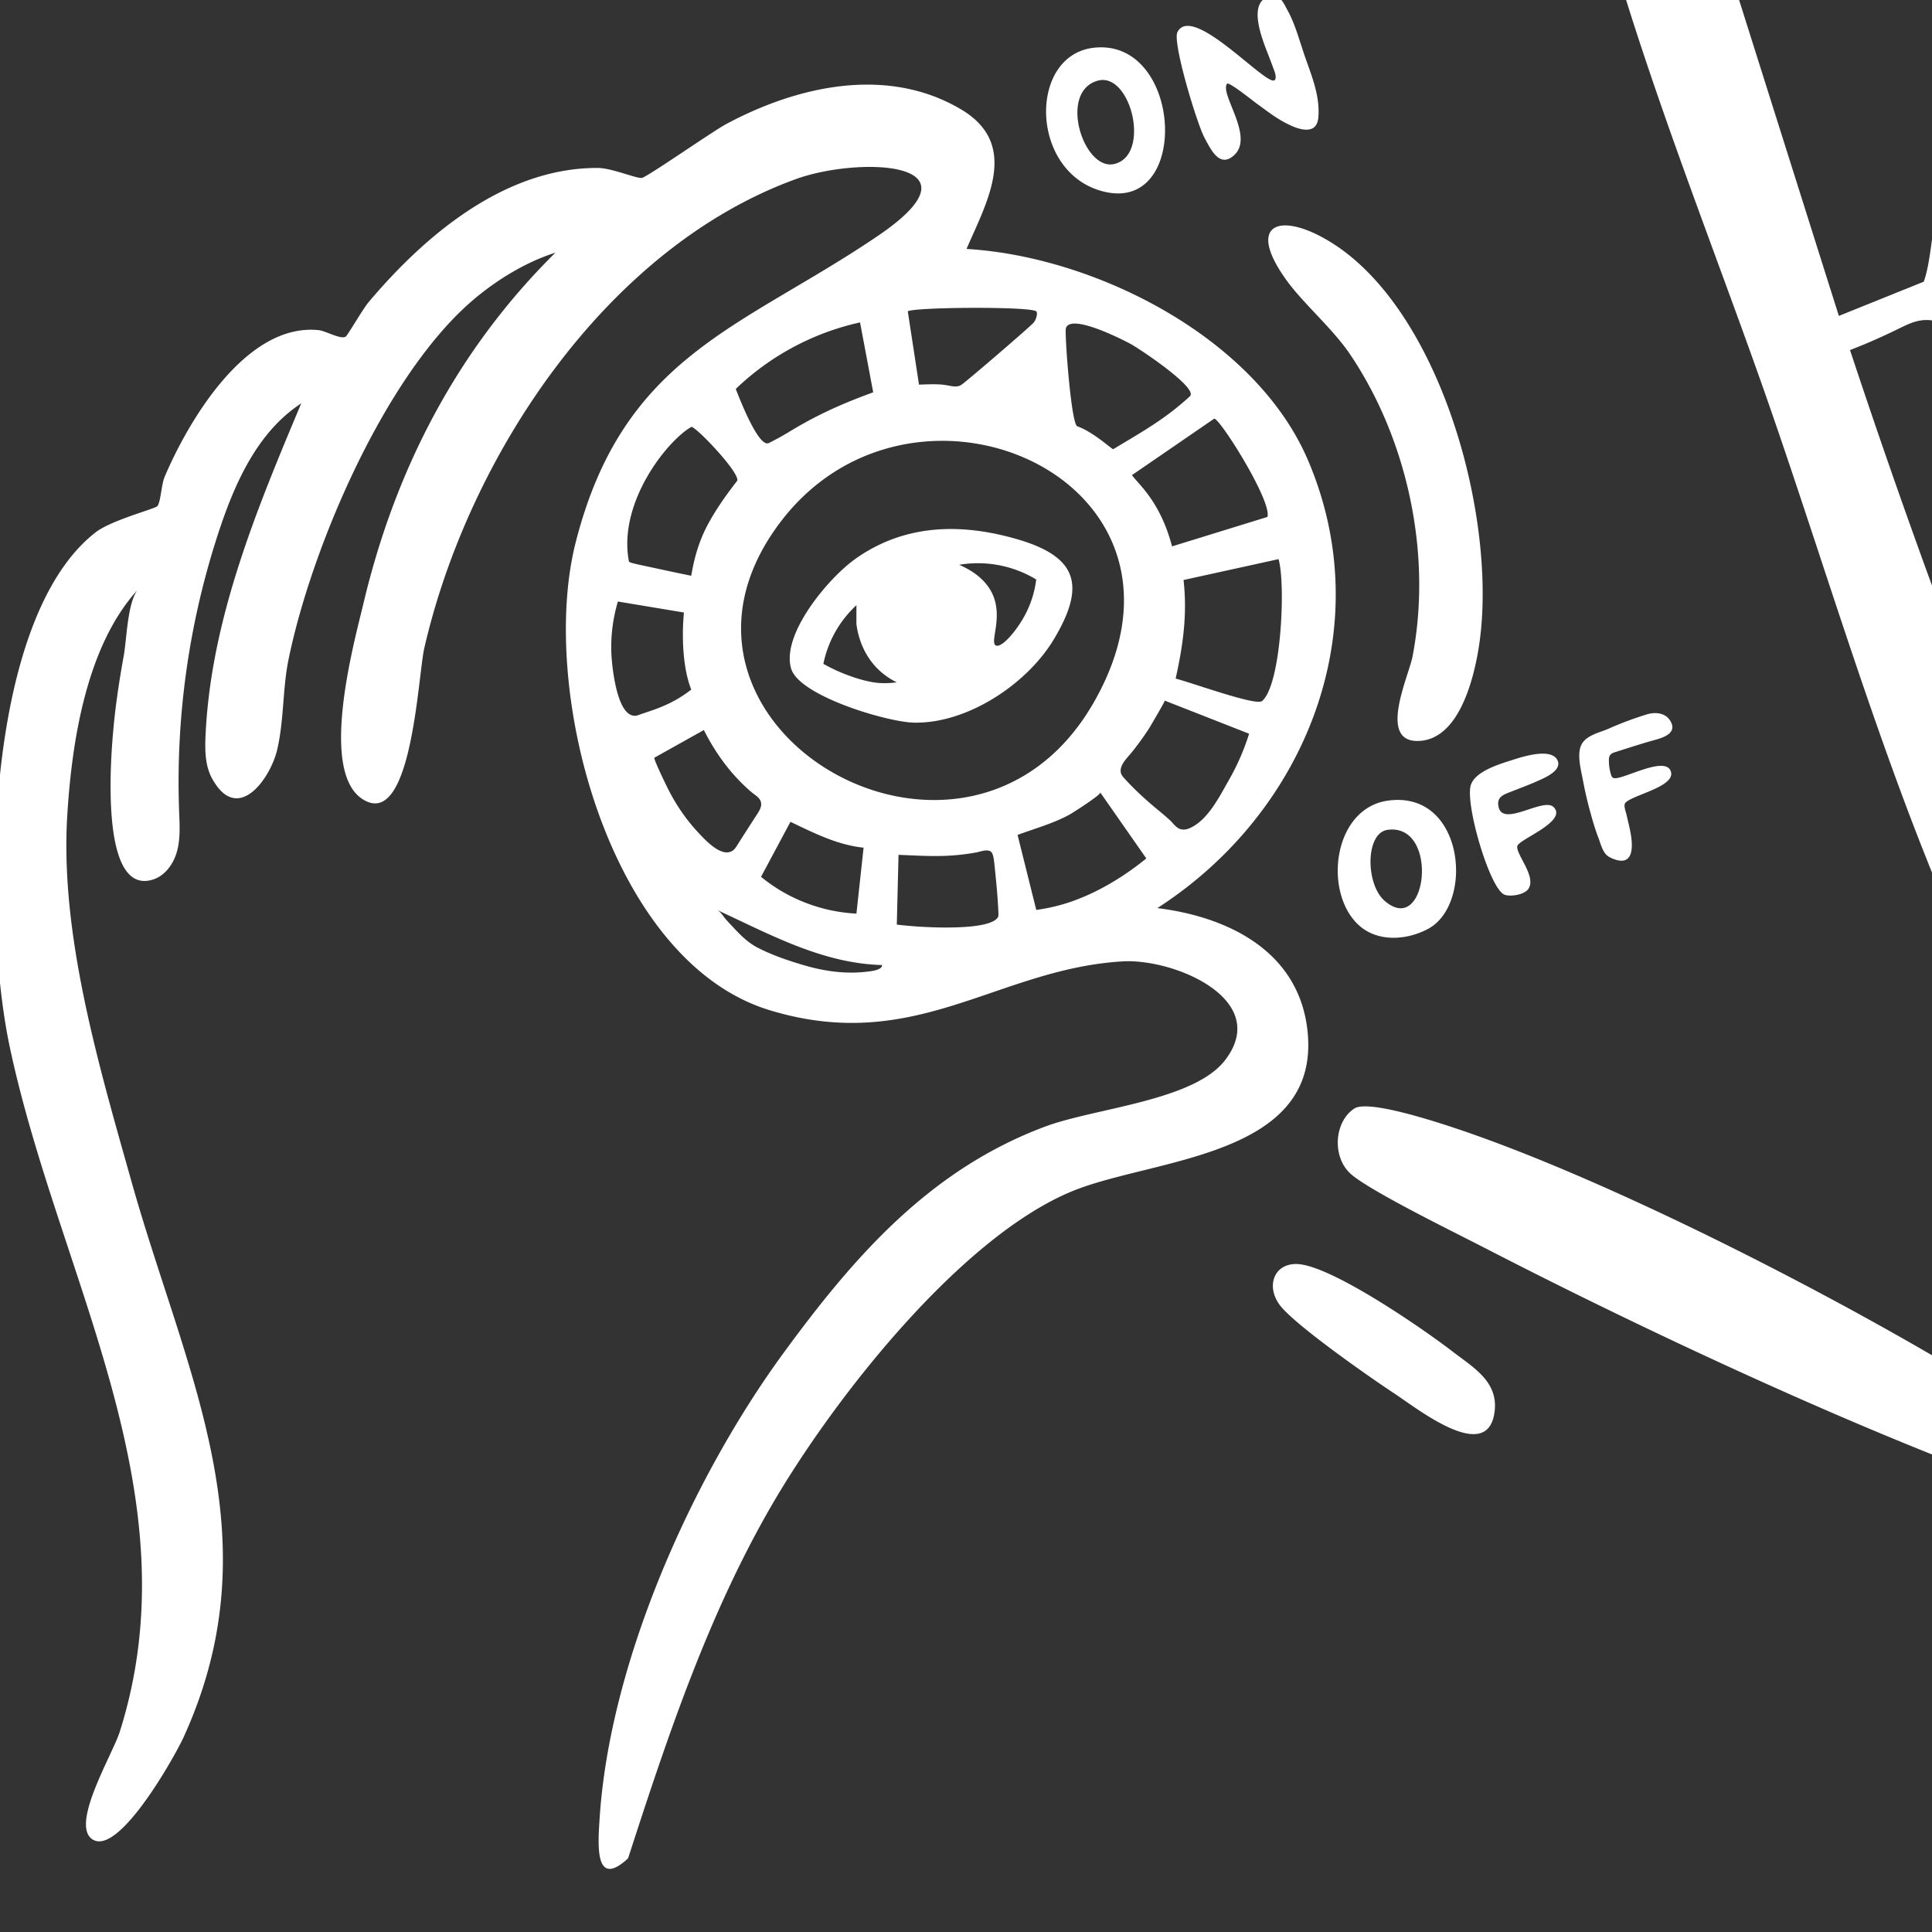
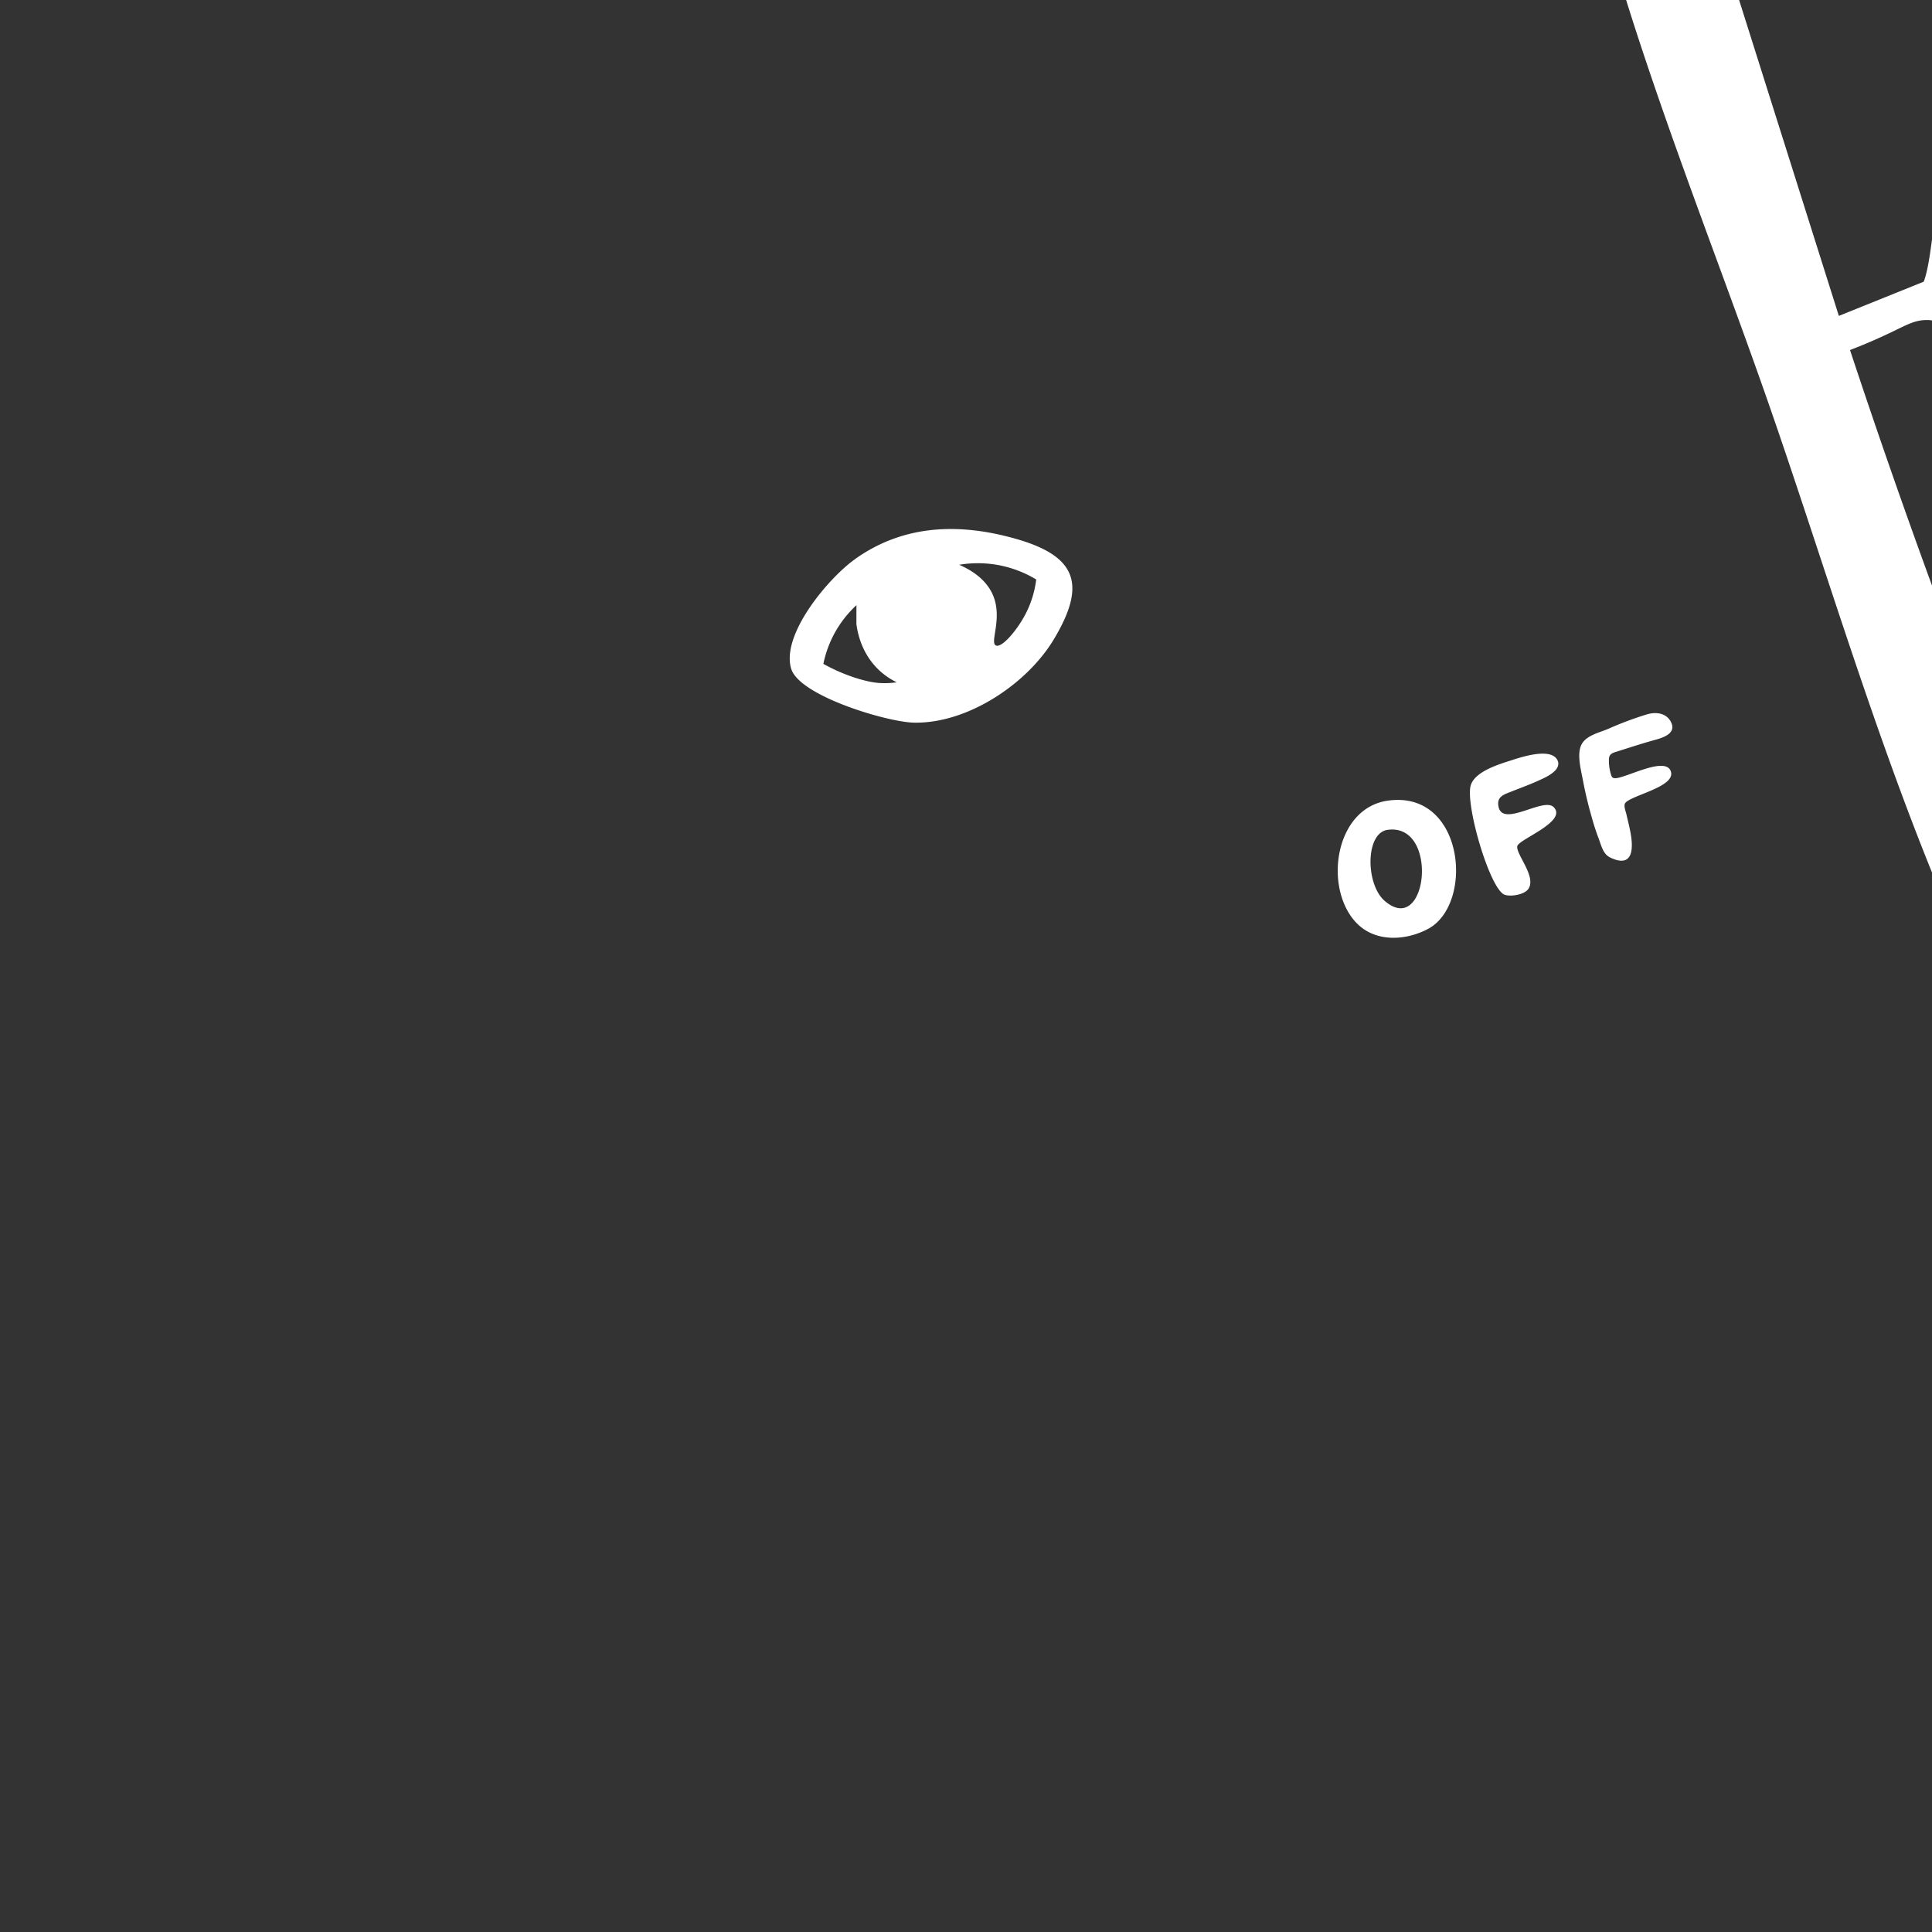
<svg xmlns="http://www.w3.org/2000/svg" width="400" height="400" fill="none">
  <rect width="100%" height="100%" fill="#333333" stroke="none" />
-   <path d="M306.754 258.041c-5.517-2.853-23.27-11.531-27.136-15.033-3.877-3.514-3.385-10.765.772-13.495 3.363-2.205 21.938 4.364 26.47 6.003 32.076 11.593 77.368 34.974 106.49 53.097 6.042 3.759 9.17 4.683 5.718 12.818-3.379 7.961-10.138 3.228-16.287.8-30.666-12.097-66.687-29.033-96.027-44.195v.005ZM288.564 288.423c-4.907-3.228-20.953-14.418-23.734-18.407-2.719-3.894-.979-8.437 3.676-8.314 6.955.179 26.095 13.389 32.143 18.049 4.331 3.34 9.484 6.211 8.813 12.326-1.243 11.369-15.963-.409-20.898-3.659v.005ZM200.108 51.54c26.632 1.571 59.788 18.3 70.676 43.696 14.893 34.745-.336 72.937-31.17 92.777 14.664 1.807 29.178 8.912 31.063 25.171 3.066 26.47-31.746 26.554-48.531 33.38-23.432 9.528-49.946 43.585-62.457 65.227-13.165 22.771-21.524 47.859-29.653 72.959-6.972 6.439-6.233-2.927-5.897-8.18 2.059-32.34 19.062-70.419 38.012-96.352 14.676-20.08 30.364-38.079 54.277-46.987 10.312-3.838 30.706-5.293 37.196-13.719 9.685-12.56-10.519-21.104-21.216-20.466-26.056 1.555-42.909 19.347-73.161 10.071-33.15-10.166-47.781-66.385-40.071-96.766 9.875-38.896 34.404-44.385 62.619-63.542 23.012-15.627-4.079-16.433-17.037-11.722-39.428 14.33-67.89 57.752-76.92 97.135-1.275 5.567-2.506 35.836-11.85 31.729-10.552-4.643-2.64-33.027-.683-41.24 6.591-27.696 19.465-52.42 39.691-72.4-6.093 1.925-12.18 5.64-17.115 9.859-18.172 15.531-33.396 51.183-38.14 74.357-1.27 6.194-.907 12.623-2.384 18.811-1.399 5.841-8.18 15.515-13.467 5.802-1.433-2.63-1.466-5.78-1.338-8.773 1.063-23.992 10.508-46.718 19.818-68.852-8.74 5.69-13.456 15.805-16.78 25.686a165.583 165.583 0 0 0-8.498 58.983c.106 2.719.268 5.494-.453 8.113-.722 2.618-2.535 5.119-5.154 5.863-10.938 3.117-8.515-25.714-8.017-31.147.459-5.075 1.225-10.116 2.131-15.124.655-3.614.745-10.596 2.776-13.635-10.502 11.644-13.535 31.344-14.458 46.73-1.482 24.752 6.614 51.86 13.316 75.678 11.162 39.685 29.687 73.496 10.804 114.949-1.835 4.029-13.685 25.206-19.062 21.093-4.275-3.273 4.347-17.506 5.824-22.173 15.594-49.308-12.65-94.018-22.794-141.839-5.64-26.581-5.617-88.244 17.776-106.467 3.267-2.546 12.37-4.884 12.801-5.438.705-.906.822-4.471 1.51-6.088 5.059-11.86 16.954-31.83 31.836-30.352 1.561.156 4.555 1.991 5.64 1.354.37-.219 3.603-5.786 4.705-7.095 11.638-13.82 28.199-27.897 47.468-27.835 2.921.011 7.979 2.204 9.126 2.07 1.029-.117 14.625-9.623 17.456-11.14 14.642-7.86 33.285-12.169 48.654-3.054 12.231 7.25 5.372 19.073 1.125 28.904l.006-.012Zm14.435 12.93c-1.091-1.07-25.603-.885-26.593 0l2.316 15.162c1.186-.028 3.385-.163 5.002.022 1.611.185 2.635.683 3.715.056.856-.498 14.413-12.158 15.039-12.93.554-.683.851-1.992.526-2.31h-.005ZM159.18 91.721a56.248 56.248 0 0 0 4.504-2.495c5.729-3.458 10.815-5.707 17.104-8l-2.725-14.475a53.976 53.976 0 0 0-25.731 13.775c1.18 3.055 4.851 12.197 6.848 11.201v-.005Zm87.265-9.78c1.282-1.902-10.681-9.83-12.409-10.759-1.925-1.035-12.5-6.372-13.361-3.194-.269.984 1.074 19.823 2.372 20.276 3.351 1.17 7.162 4.778 7.425 4.739 5.483-3.285 8.56-5.053 12.286-7.917 1.337-1.024 3.536-2.92 3.682-3.145h.005Zm15.963 25.094c.968-3.273-9.747-20.27-11.011-20.366l-17.042 11.705c1.382 1.913 5.874 5.461 8.303 14.748l19.744-6.093.006.006ZM143.111 88.399c-5.002 2.87-15.185 15.655-12.913 27.762.067.37.604.42 6.636 1.724 2.618.565 4.783 1.018 6.277 1.32.47-2.713 1.254-6.479 3.363-10.462 1.729-3.268 3.928-6.334 6.171-9.232.47-1.796-8.868-11.498-9.534-11.117v.005Zm83.287 57.125c26.375-45.845-36.753-73.938-64.616-37.699-32.412 42.158 38.175 83.656 64.616 37.699Zm17.009-5.035c4.208 1.147 16.651 5.684 17.887 4.655 3.967-3.318 4.935-24.249 3.413-29.38l-19.666 4.32c.8 7.105-.101 13.484-1.634 20.41v-.005Zm-101.806-13.675-13.675-2.277c-1.426 4.873-1.482 8.885-1.303 11.526.073 1.035.867 11.52 4.476 12.102.425.067.766 0 .996-.09 2.78-1.012 6.764-1.952 11.022-5.309-1.757-4.431-1.992-10.922-1.516-15.952Zm117.008 25.094s-17.457-6.848-17.462-6.854c.129.05-3.1 5.545-3.368 5.953a61.627 61.627 0 0 1-3.48 4.778c-.884 1.102-2.669 2.714-2.21 4.303.123.419.419.761.716 1.085 2.176 2.406 4.576 4.571 7.077 6.63a54.886 54.886 0 0 1 2.306 1.987c.609.559 1.147 1.37 1.891 1.745.649.33 1.443.258 2.115-.022 3.827-1.578 6.272-6.585 8.213-9.97a48.515 48.515 0 0 0 4.207-9.641l-.005.006Zm-108.761 5.942a44.726 44.726 0 0 1-4.118-6.703s-10.228 5.718-10.233 5.718c-.303.168 2.713 6.289 3.021 6.882 1.606 3.111 3.625 6.026 6.014 8.588 1.36 1.461 5.081 5.612 7.369 3.615.302-.269.526-.616.739-.957 1.253-2.003 2.54-3.978 3.815-5.964.543-.845 1.332-1.852 1.097-2.921-.213-.979-1.315-1.544-2.02-2.154a36.878 36.878 0 0 1-2.713-2.579 38.196 38.196 0 0 1-2.977-3.531l.006.006Zm87.483 19.879-9.534-13.658c.28.403-5.791 4.281-6.44 4.628-3.401 1.84-7.077 2.825-10.68 4.162 1.292 5.176 2.579 10.357 3.871 15.532a38.831 38.831 0 0 0 5.914-1.287c.666-.201 2.854-.884 5.718-2.243 4.398-2.087 8.18-4.723 11.151-7.128v-.006Zm-58.54-2.227c-5.383-.543-10.351-3.066-15.135-5.354l-6.093 11.391a33.832 33.832 0 0 0 9.545 5.494 33.98 33.98 0 0 0 10.206 2.121l1.482-13.652h-.005Zm6.876 15.929c3.877.453 7.134.576 9.528.599 10.082.078 11.196-1.679 11.47-2.244.106-.218.039-1.281-.101-3.402-.128-1.986-.28-3.502-.576-6.462-.218-2.193-.336-3.307-.94-3.665-.8-.47-2.16.101-2.982.247a48.852 48.852 0 0 1-3.816.52c-4.084.403-8.135.123-12.219-.039l-.359 14.452-.005-.006Zm-3.044 8.37c-12.354-.313-23.275-6.378-34.18-11.408.739.341 1.203 1.203 1.707 1.796.571.671 1.192 1.304 1.79 1.947 1.461 1.578 3.01 3.088 4.941 4.079 3.094 1.589 6.4 2.702 9.735 3.676 4.051 1.18 8.286 1.779 12.499 1.326.795-.084 3.564-.286 3.508-1.416ZM275.796 50.313c23.169 14.626 34.812 59.195 30.168 84.904-1.147 6.362-4.207 17.753-12.085 18.184-8.795.476-2.227-13.35-1.438-17.439 4.074-21.049-.962-44.783-12.835-62.474-3.743-5.573-9.763-10.575-13.405-15.683-8.443-11.845-.828-14.066 9.595-7.486v-.006ZM272.132 26.296a1.9 1.9 0 0 1-.341.247c-1.729.94-4.572-.51-6.077-1.332-1.958-1.074-3.715-2.462-5.528-3.765-.436-.314-5.774-4.583-6.132-4.113-1.594 2.115 5.696 10.916 1.472 14.788-3.01 2.758-4.817-1.114-6.166-3.637-1.55-2.904-6.663-19.733-5.584-21.837 3.128-6.11 18.654 11.581 20.148 9.92.548-.61-.218-2.205-.431-2.809-.587-1.673-1.292-3.307-1.88-4.985-.923-2.652-2.887-8.868 1.6-9.584 1.903-.302 2.619 1.605 3.363 2.954 1.606 2.91 2.501 6.406 3.586 9.534 1.433 4.134 3.201 8.308 2.77 12.784-.067.677-.308 1.393-.8 1.841v-.006ZM226.527 9.88c18.172-1.959 20.041 33.665 2.445 29.888-15.828-3.396-16.326-28.394-2.445-29.888Zm.722 6.831c-8.203 2.328-2.887 18.766 3.463 17.238 7.671-1.84 3.402-19.19-3.463-17.238Z" fill="#fff" />
  <path d="M280.916 191.163c-6.96-7.117-4.661-23.796 6.373-25.391 15.923-2.299 18.032 21.457 8.325 26.571-4.644 2.451-10.843 2.753-14.698-1.186v.006Zm6.35-19.348c-4.593.643-4.582 11.24-.582 14.704 8.88 7.682 11.375-16.215.582-14.704ZM321.591 156.493c.442.252.778.621.963 1.136.207.582-.017 1.242-.414 1.717-.94 1.119-2.619 1.824-3.922 2.406-1.69.761-3.436 1.388-5.153 2.076-1.601.638-3.268 1.041-2.809 3.211.912 4.325 9.316-2.064 11.419.073 2.915 2.966-7.195 6.63-7.531 8.057-.38 1.628 4.057 6.339 2.272 8.89-.822 1.181-3.609 1.623-4.868 1.198-3.082-1.041-8.303-18.95-7.016-22.761.957-2.825 5.875-4.28 8.348-5.074 1.628-.521 6.496-2.182 8.711-.929ZM345.774 151.701c-.711.766-2.059 1.191-2.949 1.438-2.809.766-5.584 1.689-8.37 2.562-.845.263-1.326.576-1.348 1.539a9.875 9.875 0 0 0 .464 3.228c.067.201.145.414.325.532.134.089.296.106.453.117 2.12.106 10.804-4.862 11.626-1.225.705 3.127-8.594 4.828-9.539 6.451-.302.52.168 1.701.285 2.215.319 1.399.688 2.792.923 4.208.481 2.859.437 6.669-3.653 5.046-.448-.179-.89-.38-1.254-.693-.996-.862-1.342-2.468-1.801-3.654-.649-1.667-1.147-3.39-1.623-5.114a80.909 80.909 0 0 1-1.589-6.826c-.391-2.126-1.32-5.432-.268-7.419 1.007-1.907 3.799-2.445 5.611-3.25a70.416 70.416 0 0 1 7.878-2.943c1.986-.61 4.342-.28 5.17 1.947.285.766.084 1.359-.347 1.829l.006.012ZM176.955 115.807c10.127-7.251 21.709-7.581 33.43-4.23 12.701 3.631 14.519 9.579 7.805 20.78-5.583 9.315-17.999 17.546-29.077 17.255-5.5-.146-23.644-5.522-25.317-11.185-2.098-7.105 7.738-18.732 13.165-22.615l-.006-.005Zm37.582 4.168a23.406 23.406 0 0 0-8.191-3.044 23.47 23.47 0 0 0-7.755 0c2.272.996 5.533 2.859 6.994 6.295 2.059 4.839-.733 9.791.598 10.412 1.215.571 4.432-3.139 6.244-6.708a21.01 21.01 0 0 0 2.11-6.961v.006Zm-28.876 21.289a14.7 14.7 0 0 1-3.676-2.529c-3.653-3.452-4.459-7.844-4.677-9.556 0-1.293.005-2.591.011-3.883a22.817 22.817 0 0 0-3.922 4.756 22.77 22.77 0 0 0-2.926 7.391 36.375 36.375 0 0 0 6.445 2.836c2.977.974 4.7 1.103 5.243 1.136a17.447 17.447 0 0 0 3.502-.151ZM541.682-130.249c10.827 17.579 21.479 55.636 27.981 76.483C586.716.926 603.619 56.624 619.19 111.723c0 0 7.324 18.167 10.121 45.784 1.69 16.712.101 22.582-2.378 27.041-4.263 7.676-11.162 11.229-32.126 19.761-28.02 11.397-38.645 14.889-38.645 14.889-25.463 8.622-82.599 24.338-108.006 23.834-19.342-.386-25.11-14.407-32.652-28.668-21.228-40.133-34.935-89.789-50.103-133.01-13.787-39.294-31.858-82.672-39.647-123.7-5.533-29.167-6.523-41.493 21.323-55.782 38.354-19.684 104.576-39.635 147.137-48.129 22.084-4.408 34.756-4.632 47.468 16.013v-.005Zm-22.648-3.189c-3.822-3.743-6.725-2.373-11.431-1.768-32.305 4.145-78.436 20.265-109.516 31.863-8.986 3.352-45.068 16.763-50.221 21.58-4.454 4.163-6.004 10.659-5.897 16.544.039 2.048 2.176 16.125 2.954 17.373.957 1.538 3.491-.33 4.453-.946 10.424-6.652 25.279-5.069 35.383 1.371 3.329 2.12 12.595 12.919 13.512 13.137 1.494.347 2.719-.861 3.961-1.432 5.45-2.53 12.539-1.326 18.016.526 5.478 1.852 10.765 5.315 14.206 10.15a21.972 21.972 0 0 1 2.73 5.124l.062.168c3.441-4.325 5.343-14.765 11.369-16.343 4.996-1.31 9.181 1.125 12.662 4.47 1.449 1.394 8.336 10.967 9.035 11.123 1.405.314 3.369-2.484 4.185-3.318 1.701-1.756 3.99-2.668 6.323-3.351 8.118-2.367 16.533.056 23.381 4.672 2.798 1.885 8.723 9.478 9.389 9.556.324.04 3.116-2.232 4.19-2.624 10.631-3.9 23.236-3.978 33.179 1.774 2.948 1.706 9.321 8.554 10.088 8.817 1.191.409 6.372-.363 5.074-2.652-6.647-15.817-10.373-32.736-15.699-48.922-5.086-15.46-21.765-67.465-31.388-76.892ZM399.077-22.215c-1.572.794-6.546 0-7.788-1.332s-1.5-5.293-2.524-7.357c-5.253-10.637-14.44-15.18-26.274-13.826-5.483.627-9.758 3.945-14.894 5.248l33.117 104.884 17.58-7.083c2.881-7.822 1.728-30.454 10.395-34.051 11.419-4.74 20.243 10.597 25.883 18.284 11.29-4.677 22.38-10.317 33.648-14.977 22.072-9.137 46.008-19.163 68.734-26.235 5.663-1.763 11.481-3.206 17.295-4.37-6.893-7.509-20.808-9.17-30.253-6.306-3.989 1.209-9.047 6.647-12.398 5.925-3.133-.677-4.907-6.148-6.742-8.342-4.543-5.427-13.484-9.293-20.567-7.648-1.947.448-8.762 5.343-8.874 6.882-.157 2.059 9.472 12.941 7.044 17.11-1.729 2.965-17.719 4.861-19.045 6.803-1.516 2.215 2.294 9.226 1.08 12.46-.414 1.102-5.36 2.77-6.25 2.607-4.672-.85-3.419-11.246-5.528-11.94-1.964-.649-11.582 3.167-15.112 3.055-10.865-.341-1.382-18.62-2.585-23.851-.207-.901-3.032-1.354-3.883-2.602-1.292-1.897-2.439-7.145-4.134-10.099-4.683-8.163-13.753-13.467-22.683-8.225-1.577.924-4.806 4.779-5.237 4.997l-.005-.011Zm59.1.514c-1.108-1.387-2.288-2.702-3.57-3.894-.738-.705-1.505-1.454-2.366-2.014-.784-.51-1.326-.498-1.774.425-5.041 10.295-6.837 21.843-8.152 33.229-.134 1.164-.241 2.814 1.119 2.993.85.112 2.065-.33 2.904-.47.358-.061 5.315-.9 5.293-.99-3.564-17.663 5.83-21.793 9.17-2.993l10.625-3.055c.475-.134-4.89-9.943-5.338-10.737-2.378-4.196-4.856-8.644-7.922-12.494h.011ZM568.678.78c-12.04 2.535-23.544 5.992-35.142 10.054-21.451 7.514-51.687 19.124-65.456 37.873-15.386 20.947 21.77 22.67 34.174 22.744 25.782.156 50.506-5.439 76.327 1.102 5.377 1.36 10.631 3.228 15.168 6.479L568.673.774l.005.006ZM428.887 52.44c.918-.985-14.105-21.737-16.321-21.273-2.909.616-2.887 6.737-3.071 8.919-.465 5.55-1.063 11.09-1.606 16.628-.134 1.365-.571 2.255.878 2.63.817.212 2.037-.308 2.781-.593 1.175-.453 3.71-1.522 3.866-3.027.196-1.858-1.605-3.57-1.348-5.657.274-2.254 2.081-3.9 4.392-3.57 3.749.538 4.94 6.24 6.361 6.63.37.102 3.923-.536 4.062-.687h.006ZM464.6 38.776c-1.03-.845-21.11 9.858-25.077 9.114 5.466 10.686-10.379 9.825-12.158 12.163-.884 1.159 6.216 9.506-.313 12.203-8.98 3.715-6.412-8.068-9.87-8.381-2.724-.252-9.176 3.782-13.098 3.715-2.271-.04-2.568-1.293-5.013-1.332-2.557-.039-4.168.94-7.603 2.58a117.835 117.835 0 0 1-8.443 3.636 1661.381 1661.381 0 0 0 18.642 53.298 1653.618 1653.618 0 0 0 21.144 54.317l184.624-56.991c-.666-3.195-1.153-6.574-2.07-9.707-2.792-9.534-6.451-20.708-14.508-26.7-20.623-15.33-70.548-5.433-96.206-7-14.9-.906-48.778-8.358-38.225-30.48.934-1.959 8.677-10.021 8.168-10.44l.006.005Zm145.112 92.681c-.269-.269-5.629 1.057-6.669 1.309-58.334 14.072-116.662 37.945-174.598 54.098-.912.392-1.863.493-1.746 1.824.146 1.639 10.788 20.892 12.505 23.253 7.33 10.065 14.385 7.978 25.558 6.72 34.941-3.939 100.302-25.223 131.79-41.476 14.682-7.576 17.194-8.437 16.192-26.33-.106-1.903-2.338-18.699-3.032-19.393v-.005Z" fill="#fff" />
</svg>